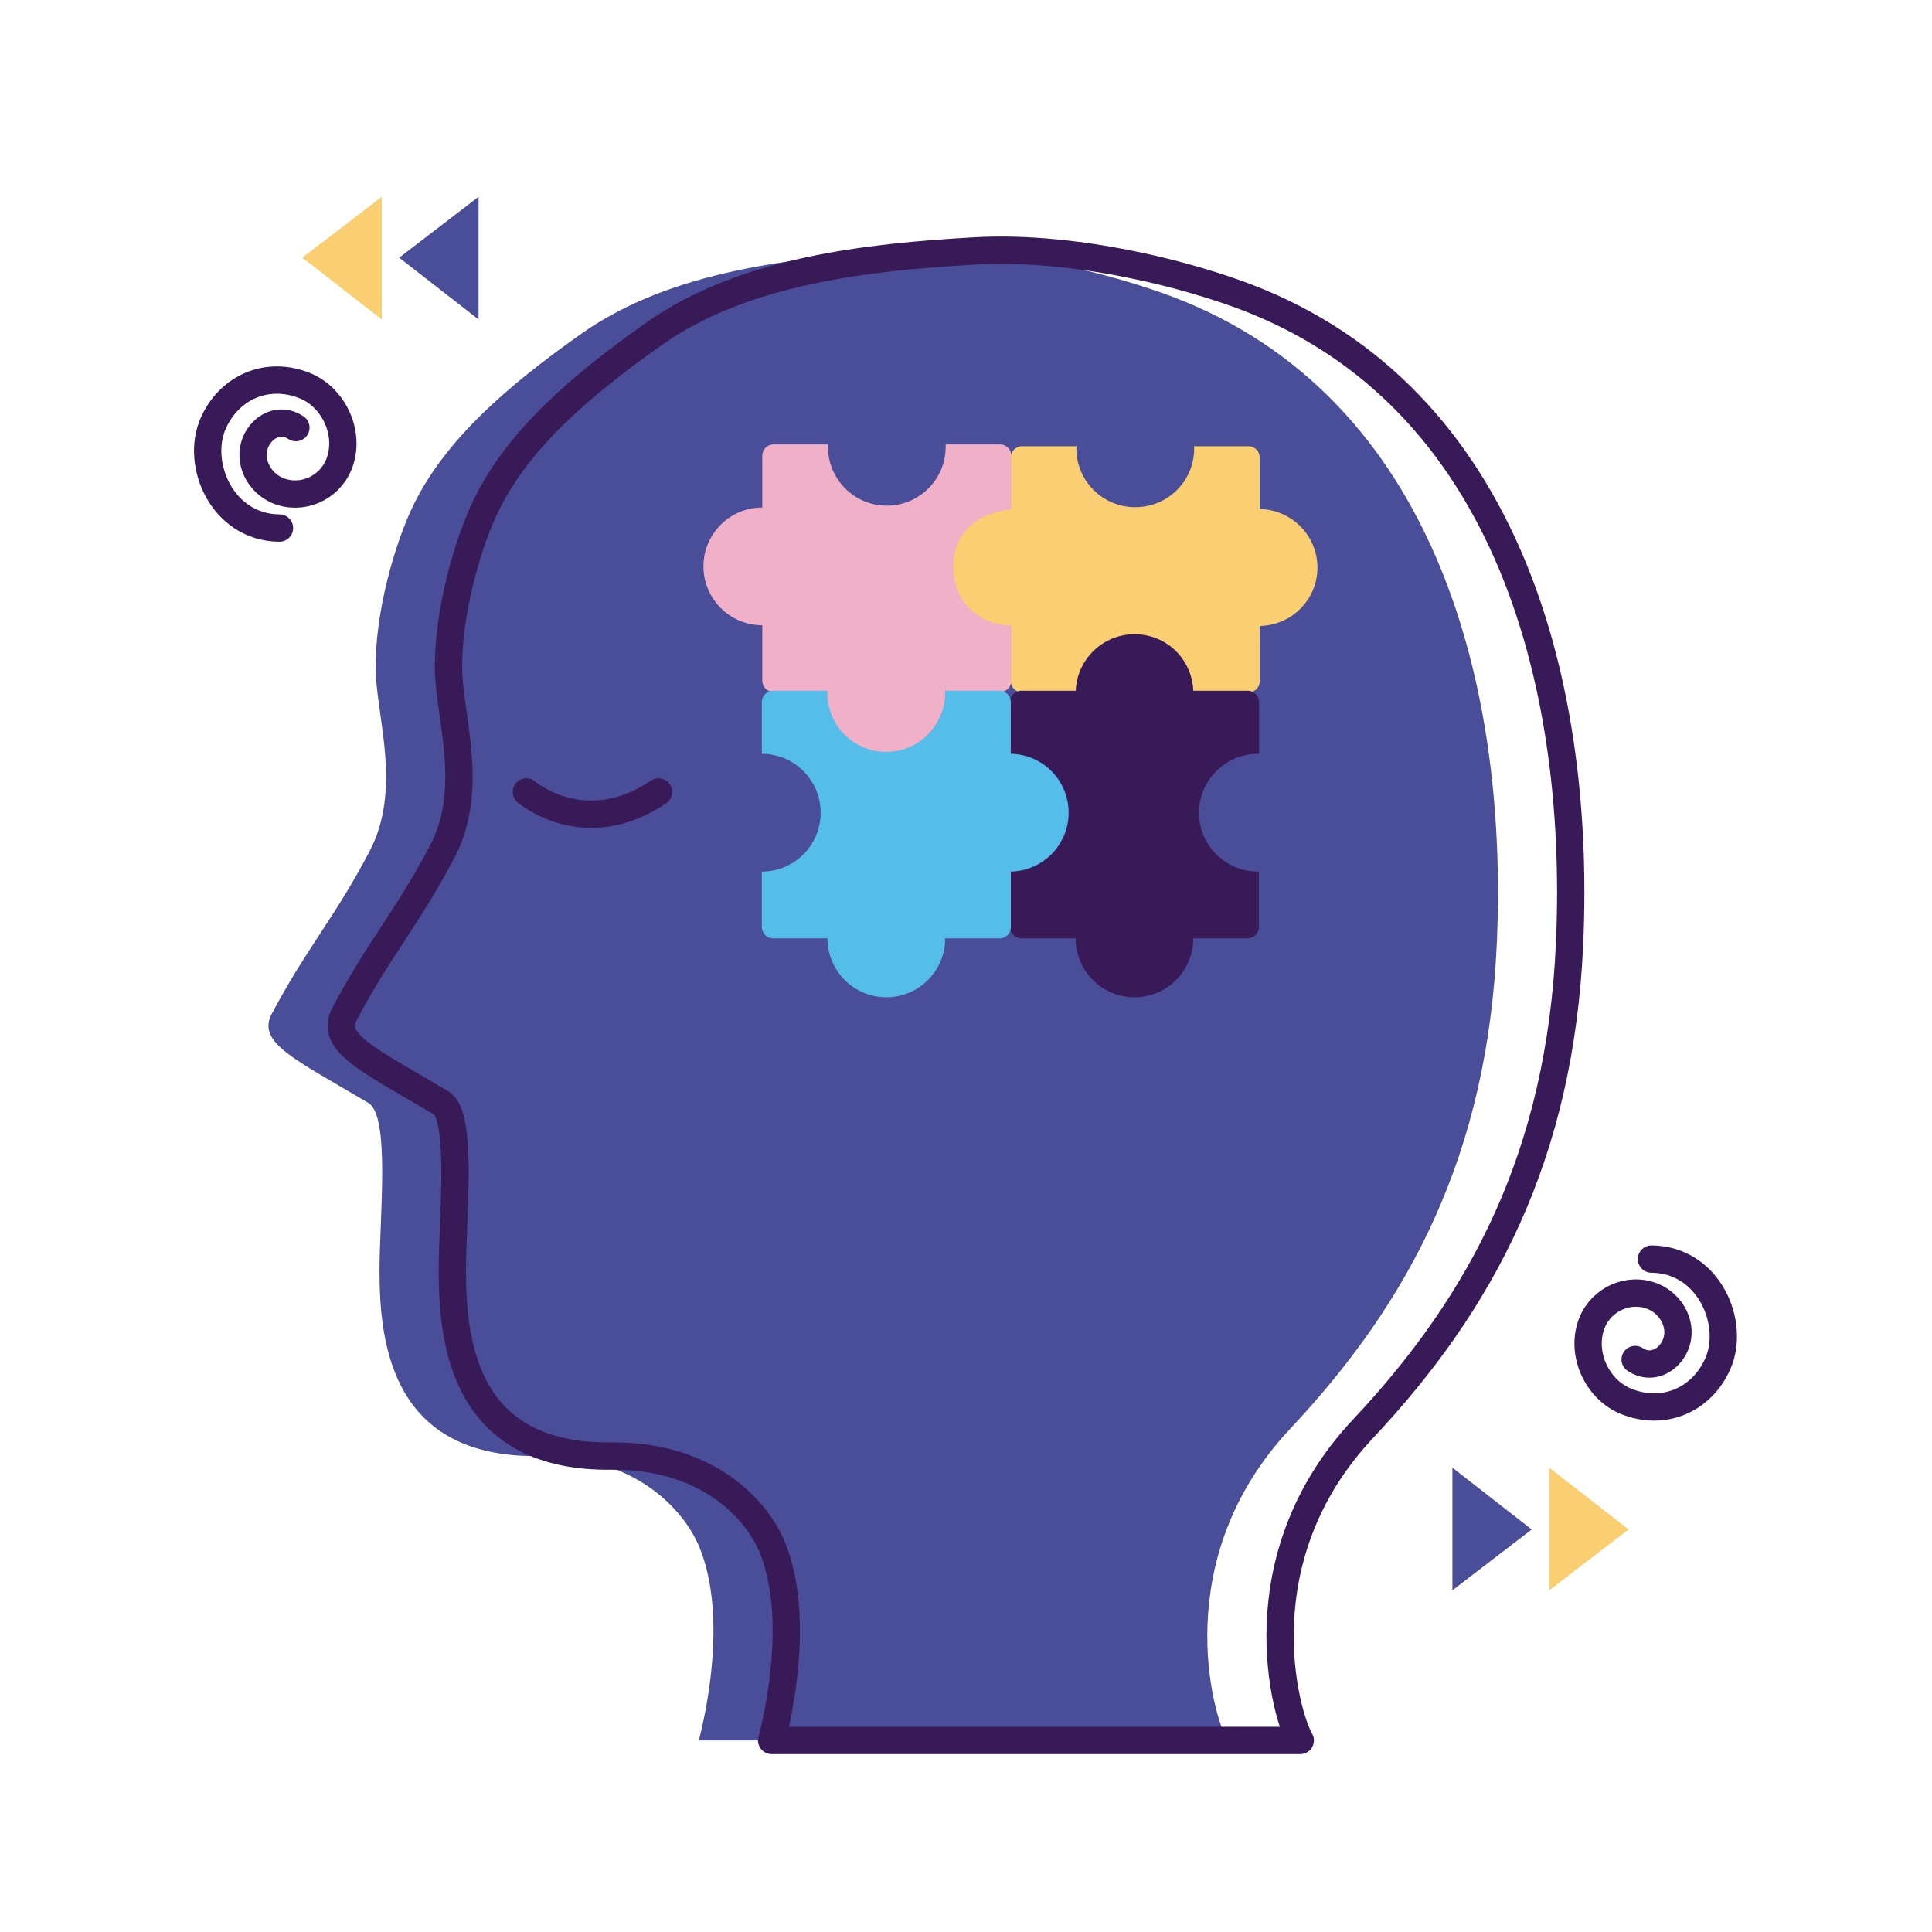
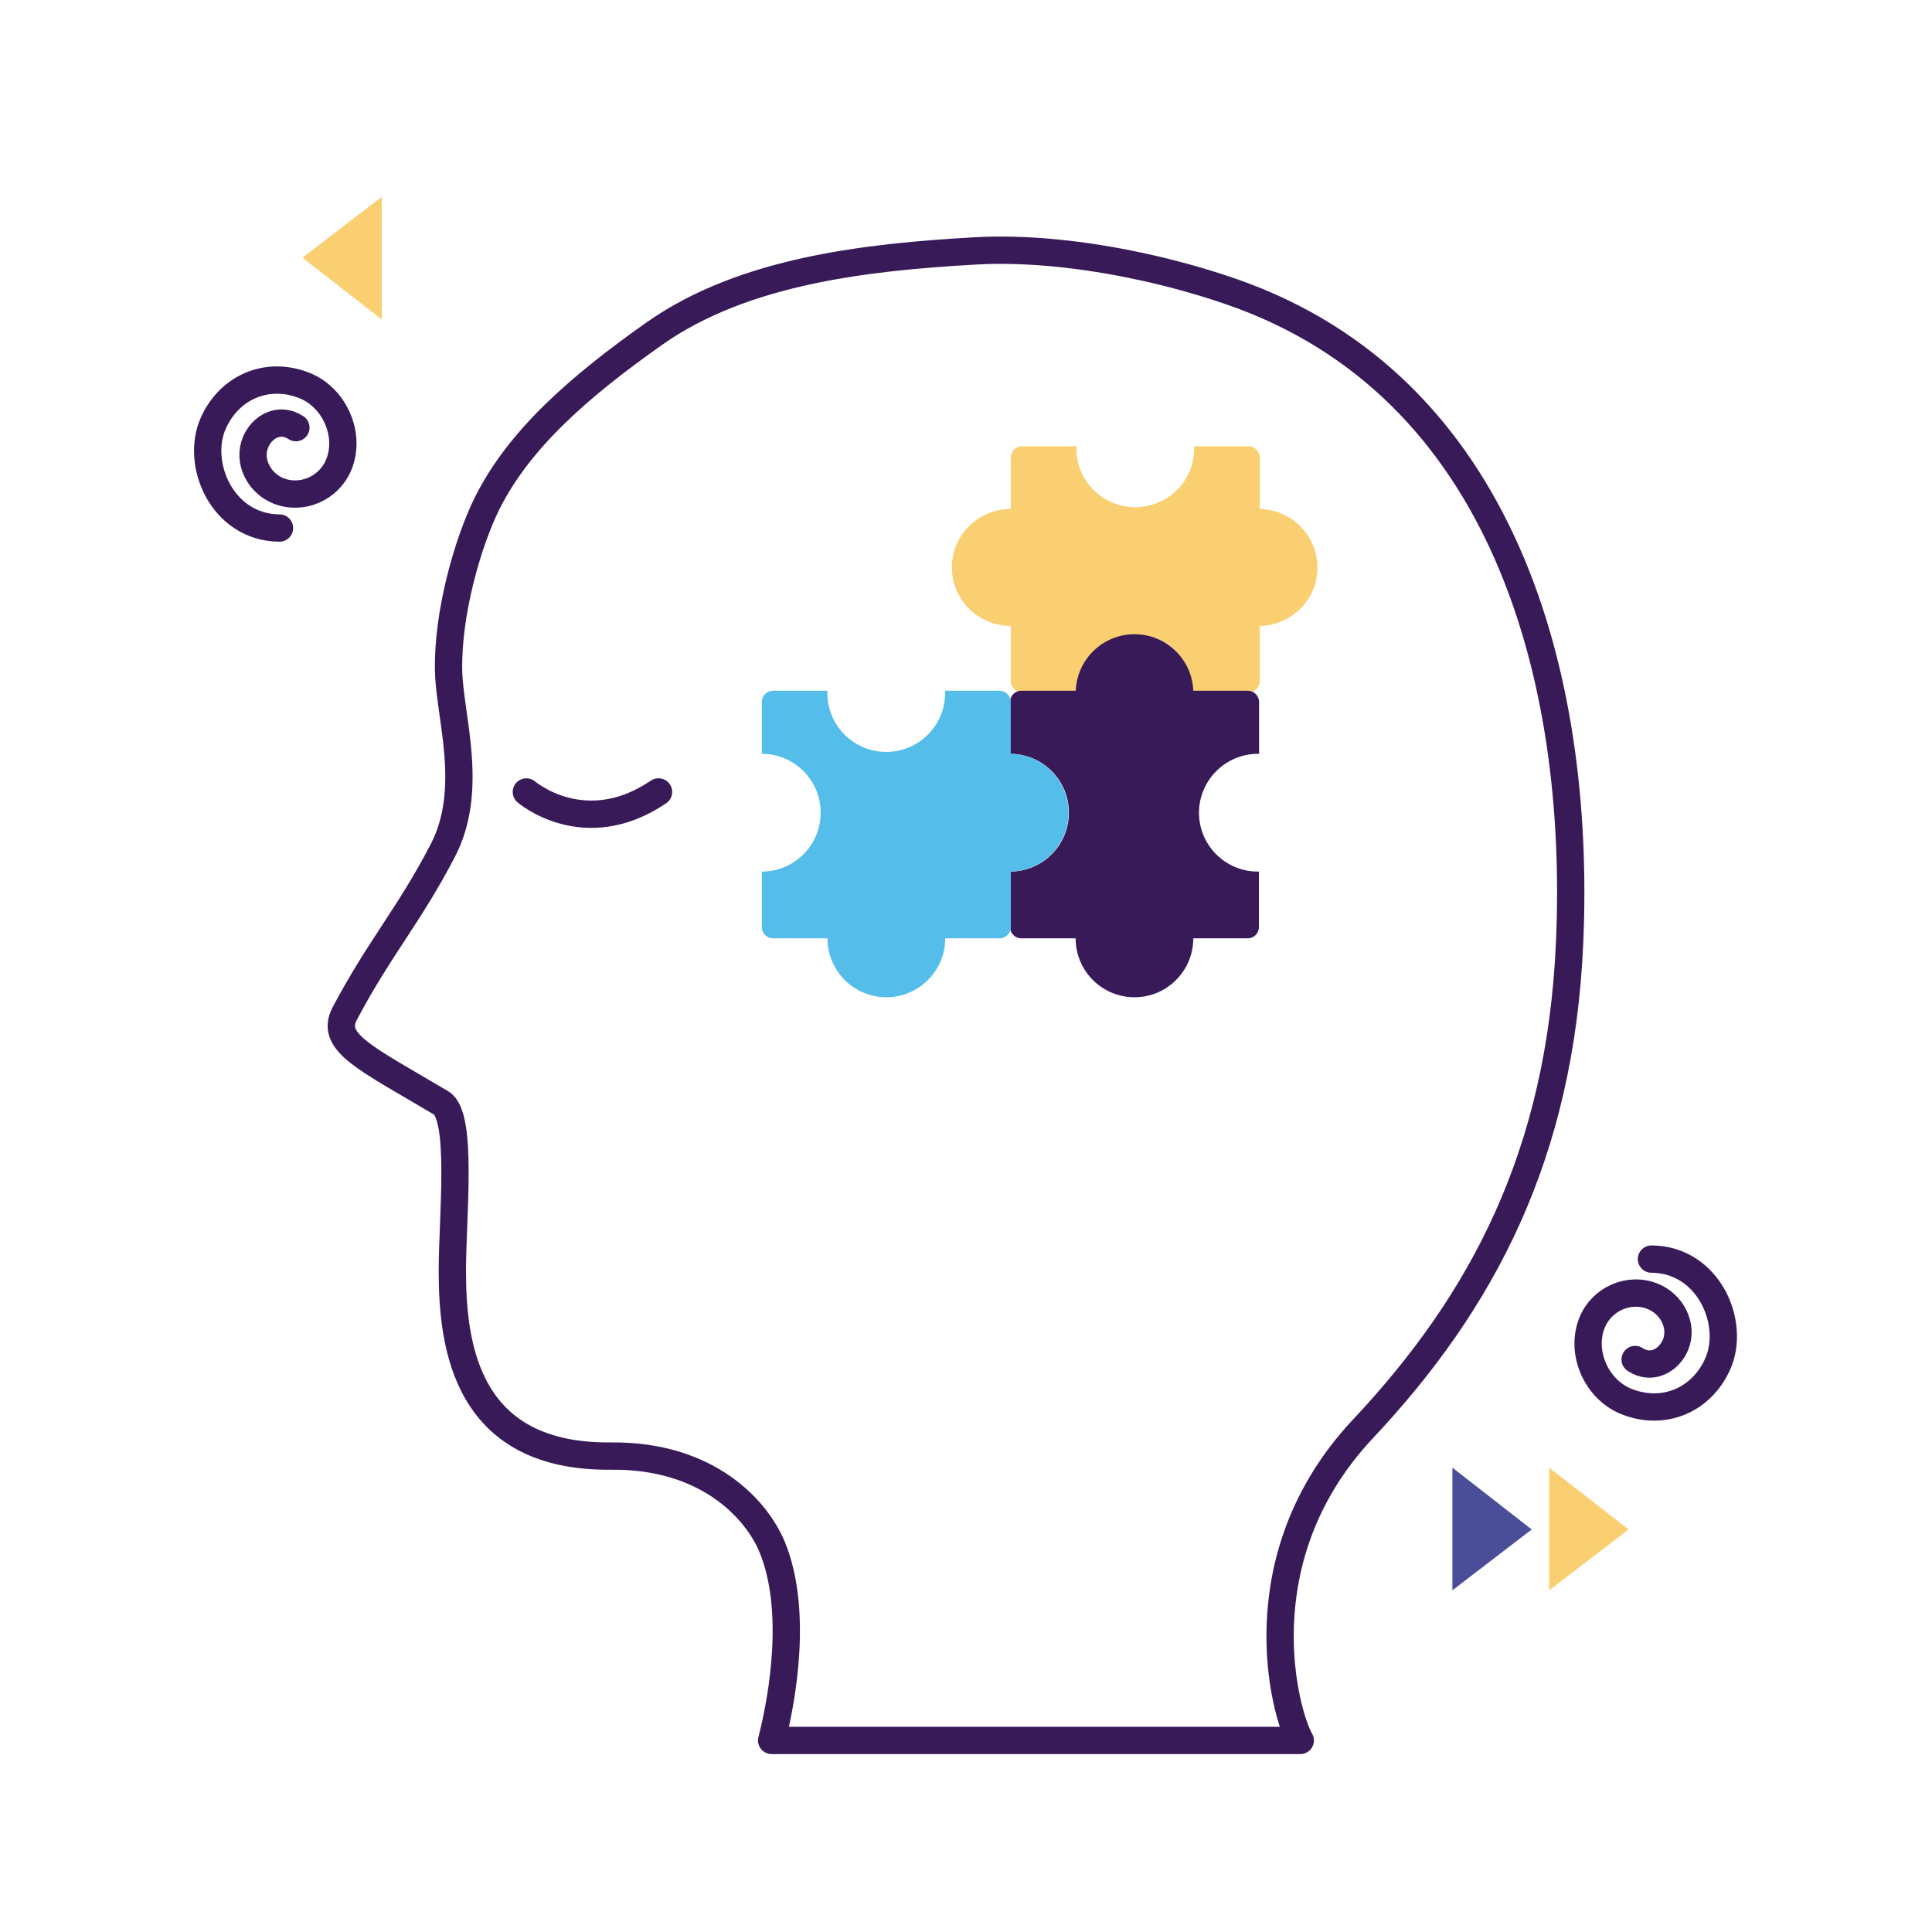
<svg xmlns="http://www.w3.org/2000/svg" version="1.1" id="Calque_1" x="0px" y="0px" viewBox="0 0 241.66 241.66" style="enable-background:new 0 0 241.66 241.66;" xml:space="preserve">
  <style type="text/css">
	.st0{fill:#4A4D98;}
	.st1{fill:#FACF71;}
	.st2{fill:none;stroke:#391A59;stroke-width:3.416;stroke-linecap:round;stroke-linejoin:round;stroke-miterlimit:10;}
	.st3{fill:#F0B0C8;}
	.st4{fill:#391A59;}
	.st5{fill:#54BDEA;}
</style>
  <g>
-     <path class="st0" d="M145.1,36.55c-3.55-1.24-7.47-2.35-11.52-3.22c-6.97-1.51-14.32-2.32-20.81-1.94   c-13.34,0.77-28.81,2.43-40.02,10.33c-9.43,6.65-16.91,13.22-20.91,21.2c-2.44,4.88-4.99,13.82-4.85,20.96   c0.12,5.73,3.28,14.82-0.72,22.52c-4.23,8.14-7.96,12.25-12.27,20.4c-1.89,3.6,2.68,5.58,12.08,11.16   c2.75,1.64,1.39,14.26,1.39,21.03c0,9.55,1.81,23.33,19.85,23.14c12.14-0.13,18.26,6.76,20.16,11.39   c3.2,7.79,1.33,18.75-0.07,24.18h66.13c-1.87-3.14-7.41-22.74,7.84-38.98c14.92-15.89,24.69-34.23,25.85-60.82   C188.69,84.54,178.87,48.35,145.1,36.55z" />
    <g>
      <g>
        <polygon class="st0" points="181.67,198.92 181.67,183.58 191.59,191.31    " />
        <polygon class="st1" points="193.78,198.92 193.78,183.58 203.71,191.31    " />
      </g>
      <path class="st2" d="M206.57,157.49c7.16,0.05,10.56,8.02,8.29,13.11c-2.04,4.58-6.84,6.57-11.48,4.68    c-3.71-1.51-5.75-6.14-4.23-9.86c1.21-2.96,4.64-4.47,7.6-3.26c2.38,0.97,3.8,3.68,2.83,6.05c-0.78,1.9-2.97,3.22-5.05,1.84" />
    </g>
    <g>
      <g>
-         <polygon class="st0" points="59.86,24.62 59.86,39.96 49.93,32.23    " />
        <polygon class="st1" points="47.75,24.62 47.75,39.96 37.82,32.23    " />
      </g>
      <path class="st2" d="M34.96,66.05c-7.16-0.05-10.56-8.02-8.28-13.12c2.04-4.57,6.84-6.57,11.47-4.68    c3.71,1.51,5.75,6.15,4.23,9.86c-1.21,2.97-4.63,4.48-7.6,3.27c-2.37-0.97-3.79-3.68-2.82-6.05c0.77-1.9,2.97-3.22,5.05-1.84" />
    </g>
    <g>
      <path class="st2" d="M154.21,36.55c-3.55-1.24-7.47-2.35-11.52-3.22c-6.97-1.51-14.32-2.32-20.81-1.94    c-13.34,0.77-28.81,2.43-40.02,10.33c-9.43,6.65-16.92,13.22-20.91,21.2c-2.44,4.88-4.99,13.82-4.84,20.96    c0.11,5.73,3.28,14.82-0.73,22.52c-4.23,8.14-7.97,12.25-12.27,20.4c-1.89,3.6,2.68,5.58,12.07,11.16    c2.75,1.64,1.4,14.26,1.4,21.03c0,9.55,1.82,23.33,19.85,23.14c12.14-0.13,18.26,6.76,20.16,11.39c3.2,7.79,1.33,18.75-0.07,24.18    h66.12c-1.86-3.14-7.41-22.74,7.85-38.98c14.92-15.89,24.68-34.23,25.84-60.82C197.8,84.54,187.98,48.35,154.21,36.55z" />
      <path class="st2" d="M65.84,99.06c0,0,7.27,6.27,16.53,0" />
    </g>
    <g>
      <path class="st1" d="M164.79,70.99c0-4-3.22-7.24-7.22-7.32v-6.45c0-0.77-0.63-1.4-1.41-1.4h-6.8c0,0.1,0.01,0.2,0.01,0.3    c0,4.04-3.29,7.32-7.37,7.32c-4.07,0-7.36-3.28-7.36-7.32c0-0.1,0-0.2,0.01-0.3h-6.81c-0.78,0-1.41,0.64-1.41,1.4v6.44l0,0    c-4.07,0-7.37,3.28-7.37,7.32c0,4.04,3.3,7.31,7.37,7.31l0,0v6.91c0,0.77,0.63,1.4,1.41,1.4h6.8l0,0c0-4.04,3.32-7.2,7.39-7.2    c4.07,0,7.13,3.16,7.13,7.2h0.64h6.37c0.78,0,1.41-0.64,1.41-1.4V78.3C161.57,78.22,164.79,74.99,164.79,70.99z" />
-       <path class="st3" d="M126.5,63.7V57c0-0.77-0.63-1.41-1.41-1.41h-6.8c0,0.1,0,0.19,0,0.29c0,4.07-3.3,7.37-7.37,7.37    c-4.06,0-7.36-3.3-7.36-7.37c0-0.09,0-0.19,0-0.29h-6.8c-0.78,0-1.41,0.63-1.41,1.41v6.48l0,0c-4.06,0-7.36,3.3-7.36,7.36    c0,4.07,3.3,7.37,7.36,7.37l0,0v6.94c0,0.77,0.63,1.41,1.41,1.41h6.48c0,4.06,3.52,7.67,7.59,7.67c4.07,0,7.46-3.61,7.46-7.67h6.8    c0.78,0,1.41-0.63,1.41-1.41V78.2c-0.05,0-0.09,0-0.14,0c-4.06,0-7.13-3.19-7.13-7.25C119.23,64.07,126.46,63.7,126.5,63.7z" />
      <path class="st4" d="M157.35,94.29c0.05,0,0.1,0,0.14,0v-6.48c0-0.77-0.63-1.41-1.41-1.41h-6.82c-0.15-3.93-3.38-7.07-7.35-7.07    c-3.97,0-7.2,3.14-7.35,7.07h-6.82c-0.78,0-1.4,0.63-1.4,1.41v6.48c4.07,0,7.36,3.3,7.36,7.36c0,4.07-3.29,7.37-7.36,7.37v6.94    c0,0.77,0.62,1.41,1.4,1.41h6.8c0,4.06,3.29,7.37,7.36,7.37c4.07,0,7.36-3.3,7.36-7.37h6.8c0.78,0,1.41-0.63,1.41-1.41v-6.95    c-0.05,0.01-0.09,0.01-0.14,0.01c-4.06,0-7.36-3.3-7.36-7.37C149.99,97.59,153.29,94.29,157.35,94.29z" />
      <path class="st5" d="M133.65,101.65c0-4.02-3.22-7.28-7.22-7.36v-6.48c0-0.77-0.63-1.41-1.41-1.41h-6.81    c0,0.1,0.01,0.19,0.01,0.29c0,4.06-3.3,7.36-7.37,7.36s-7.36-3.3-7.36-7.36c0-0.09,0-0.19,0.01-0.29h-6.8    c-0.78,0-1.41,0.63-1.41,1.41v6.48c4.07,0,7.36,3.3,7.36,7.36c0,4.07-3.29,7.37-7.36,7.37v6.94c0,0.77,0.63,1.41,1.41,1.41h6.8    c0,4.06,3.3,7.37,7.36,7.37s7.37-3.3,7.37-7.37h6.8c0.78,0,1.41-0.63,1.41-1.41v-6.95C130.43,108.93,133.65,105.66,133.65,101.65z    " />
    </g>
  </g>
</svg>